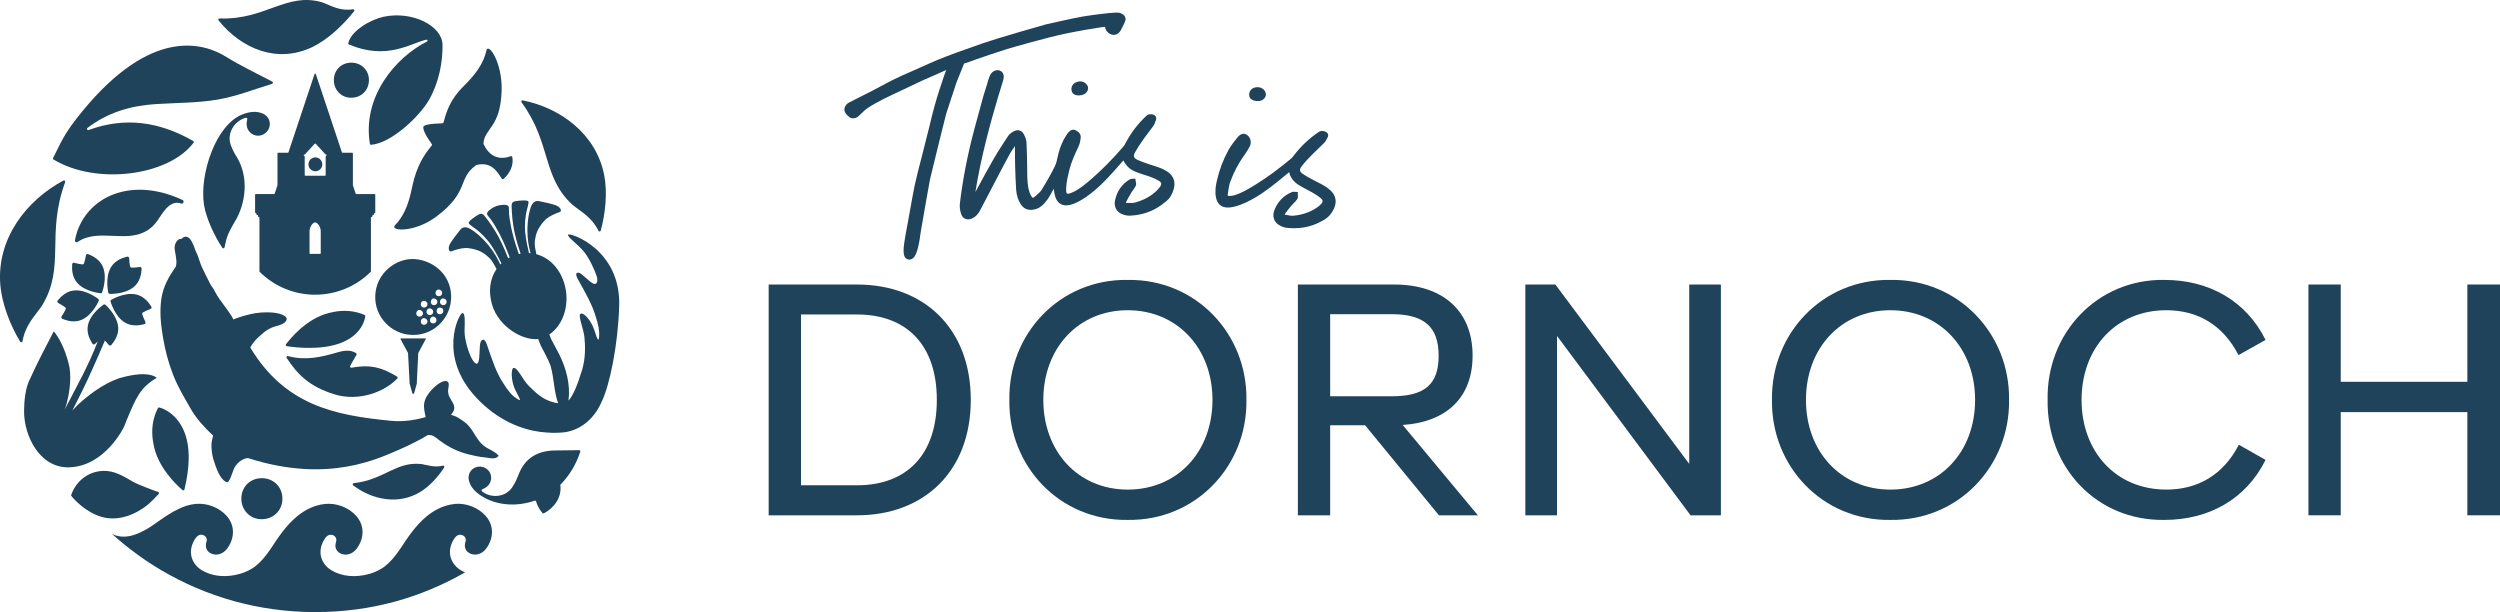
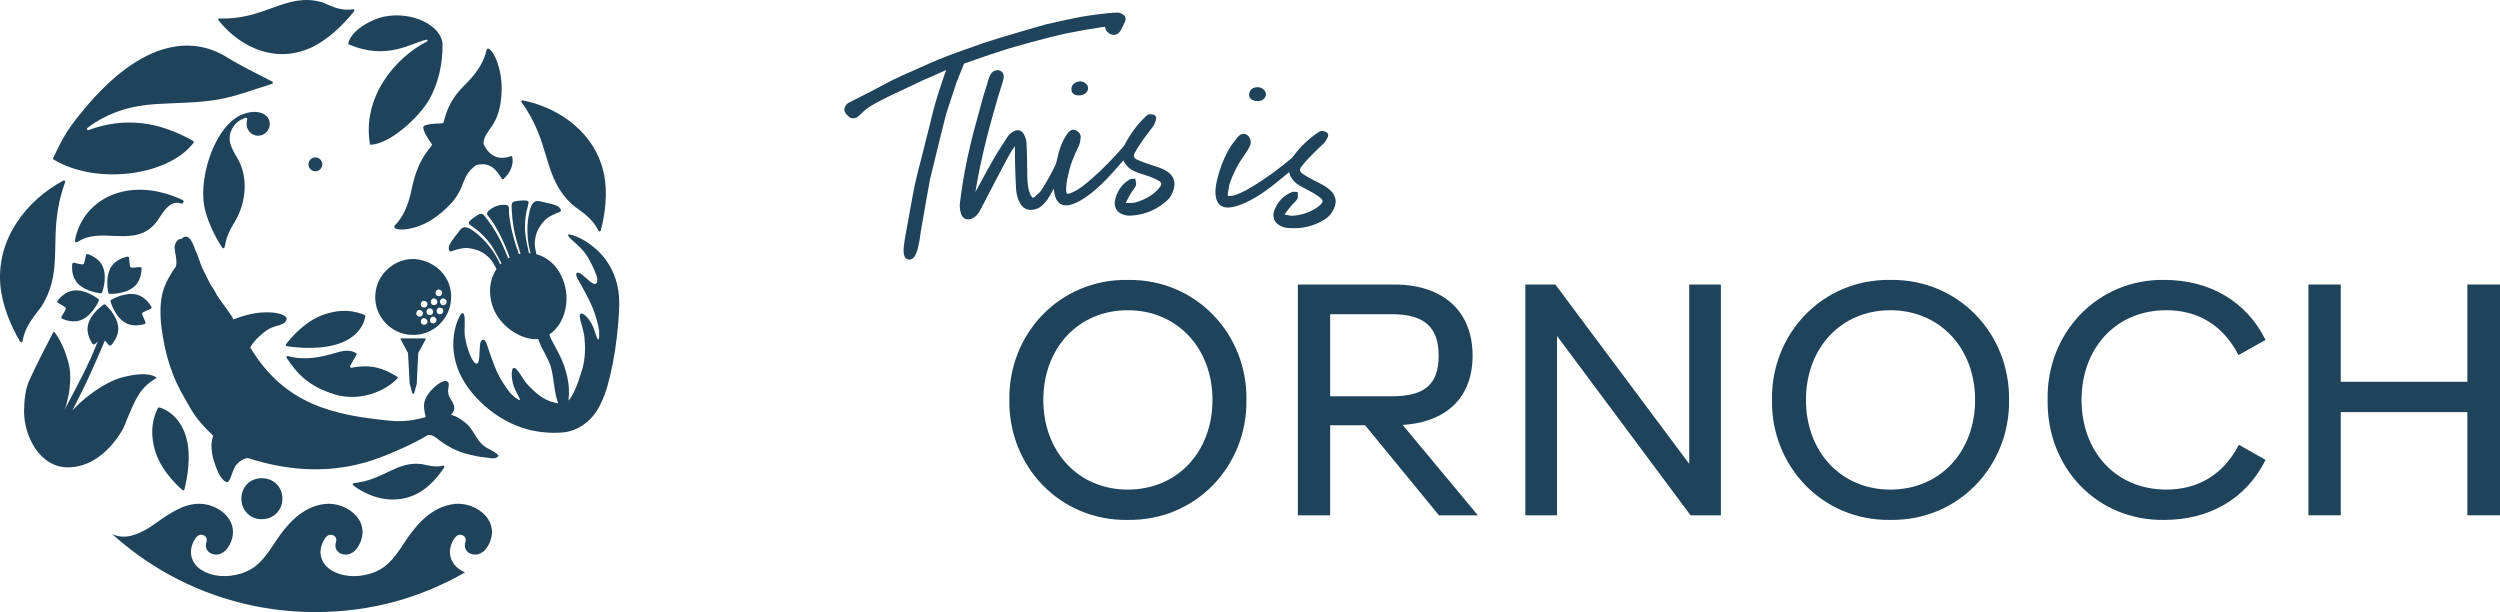
<svg xmlns="http://www.w3.org/2000/svg" id="Layer_1" viewBox="0 0 938.08 229.68">
  <defs>
    <style>.cls-1{fill:#1f435b;stroke-width:0px;}</style>
  </defs>
-   <path class="cls-1" d="m217.28,168.92c-3.08.04-5.91.09-8.74.1-6.78.02-11.67,2.81-14.09,9.4-.57,1.54-1.35,3.04-2.25,4.42-2.39,3.65-7.73,4.33-11.32,1.55-.27-.21-.22-.63.09-.78.35-.16.68-.31,1.01-.49,2.02-1.1,2.86-3.47,1.98-5.51-.84-1.94-3.11-2.97-5.18-2.35-2.14.64-3.4,2.79-2.82,5.07.65,2.56,2.44,4.3,4.56,5.68,5.74,3.73,13.3,4.22,20.06,1.87.25-.09.51.05.59.3.33,1.09.83,2.15,1.49,3.16.26.4.55.79.87,1.17.14.16.37.21.56.11,4.19-2.24,6.61-6.2,6.2-10.25,0-.08-.02-.17-.03-.25-.02-.14.03-.28.13-.38,3.4-3.46,5.78-7.52,7.35-12.23.1-.3-.13-.6-.44-.6Z" />
  <path class="cls-1" d="m130.9,16.68c14.3,6.06,23.14-.45,29.06-1.79,0,0,.02,0,.03,0,.42-.09.63.48.24.68-11.82,5.99-24.38,20.73-21.42,38.46.03.19.2.32.39.3,7.7-.54,18.44-10.89,21.79-16.89,3.58-6.11,5.18-14.03,5.06-20.68-.12-7.06-11.33-12.76-22.09-10.48-4.7.99-12.29,5.19-13.28,10-.04.17.05.34.21.41Z" />
  <path class="cls-1" d="m169.25,149.98c-.7-1.04-1.1-1.99-1.13-3.3-.01-.83.56-2.44.1-3.16-1.03-1.62-4.12.71-5.12,1.63-1.67,1.52-3.47,3.73-3.89,5.95-.34,1.8.15,3.65.52,5.41-4.32,1.21-8.57,1.82-13.01,1.39-21.22-2.06-39.77-5.84-52.81-27.49,1.31-2.47,3.14-4.04,5.26-5.81,1.04-.87,2.66-1.7,3.94-2.08,1.14-.34,2.85-.69,3.78-1.57,2.29-2.18-1.65-3.46-4.84-3.69-2.48-.18-5.46,0-7.93.59-2.32.55-4.51,1.17-6.57,2.02-.15-.4-.38-.79-.55-1.1-.43-.8-3.47-4.95-4.45-6.28-.86-1.16-1.67-2.63-2.33-3.87-.36-.69-.95-1.31-1.31-2.01-.38-.71-3.41-6.77-3.57-7.39-.15-.62-.44-1.19-.63-1.79-.17-.52-.3-1.05-.52-1.54-.33-.73-.68-1.46-.98-2.21-.22-.56-.35-1.15-.61-1.69-.53-1.12-.96-2.26-2.01-2.92-.44-.28-1.01-.36-1.58-.11-.31.13-.74.4-.91.73-.69-.2-1.41.23-1.93,1.05-1.13,1.78-.5,3.24-.24,5.08.11.81.29,1.73.28,2.55,0,.52-.12,1.06-.17,1.59-2.67,3.79-4.8,7.48-5.48,12.08-.71,4.82-.24,9.51.53,14.18.84,5.07,1.98,9.52,3.82,14.28,1.87,4.82,4.27,8.7,6.55,12.71,2.25,3.95,5.24,7.17,8.5,10.25-.34,1.19-.62,2.71-.62,3.43,0,1.66.24,3.91.73,5.46.98,3.08,2.33,7.36,4.84,8.54,1.37.62,2.21-4.02,3.25-5.71,1.09-1.77,2.98-3.17,4.89-3.3,30.45,9.81,49.49-.11,57.33-3.43,2.21-.94,3.9-1.79,7.18-3.5,1.01-.52,1.99-1.1,2.96-1.71.57-.02,1.15,0,1.69.19,1.02.37,2.02,1.3,2.88,1.95,3.19,2.37,6.81,4.18,10.84,5.14,1.95.47,3.91.94,5.93,1.1,1.64.13,4.15,1.05,5.24-.63-1.03-1.37-3.27-2.23-4.69-3.1-3.14-1.93-4.12-5.22-6.37-7.9-1.12-1.33-2.59-2.28-3.96-3.14-.97-.61-1.9-.91-2.85-1.22,1.83-2.04,1.47-3.42-.02-5.65Z" />
  <path class="cls-1" d="m98.52,42.57c-2.5-1.02-5.02-.6-7.45.32-10.07,3.8-16.36,22.62-14.5,34.1.78,4.81,3.88,11.61,6.86,16,.22.32.72.23.82-.15.75-2.99.5-3.98,3.78-9.51,4.24-6.88,5.44-16.8.86-24.34-.93-1.4-1.69-2.96-2.28-4.53-1.57-4.19,1.12-9.02,5.6-10.28.33-.09.64.2.57.53-.08.39-.16.77-.21,1.14-.31,2.33,1.13,4.46,3.34,4.97,2.11.49,4.34-.76,5.08-2.85.77-2.15-.23-4.49-2.47-5.4Z" />
  <path class="cls-1" d="m59.02,82.88c.27-.39.56-.82.85-1.27,1.92-2.92,4.32-6.55,8.15-5.24.37.13.67-.1.77-.38.09-.14.12-.32.09-.48,0-.03-.01-.05-.02-.08-.05-.17-.17-.3-.34-.38-4.21-1.97-8.44-3.2-12.57-3.66-4.59-.51-8.95-.04-12.95,1.39-3.81,1.36-7.18,3.66-9.77,6.65-2.6,3.02-4.36,6.69-5.08,10.62-.14.74.47,1.1,1.08.67,3.93-2.63,8.59-2.42,13.1-2.22,3.13.14,6.36.29,9.35-.5,3.08-.82,5.48-2.5,7.33-5.13Z" />
-   <path class="cls-1" d="m59.54,185.36c.23-.24.13-.63-.18-.74-1.93-.68-7.54-2.71-9.96-4.14-3.23-1.91-6.58-3.89-10.58-3.79-5.5.13-10.22,3.66-12.1,9-.05.14-.03.3.07.42.82,1.1,5.3,6.13,11.44,7.87,6.15,1.75,12.69-.87,17.34-4.7.96-.79,3.03-2.93,3.97-3.91Z" />
  <path class="cls-1" d="m20.09,59.86c16.18,9.73,43.15,6.13,52.53-6.28.17-.22.1-.54-.13-.67-12.64-7.27-25.64-9.15-39.24-4.11-.49.18-.85-.47-.44-.79,7.5-5.74,16.1-8.34,25.47-8.94,7.84-.51,15.79-.4,23.48-1.72,6.79-1.17,13.34-3.74,20.32-5.89.39-.12.44-.65.08-.84-6.54-3.45-12.02-6.01-17.11-9.19-9.11-5.7-28.52-10.91-54.14,20.31-7.16,8.73-7.93,11.6-10.98,17.53-.11.21-.04.48.17.6Z" />
  <path class="cls-1" d="m158.11,174.12s-.02,0-.04,0c-9.55-1.02-13.8,5.88-25.33,7.18-.41.05-.55.57-.22.81,7.13,5.42,16.94,7.5,25.21,2.46,3.49-2.12,6.7-5.71,8.94-9.15.22-.34-.09-.79-.49-.69-3.21.79-5.58-.2-8.07-.61Z" />
  <path class="cls-1" d="m214.84,76.86s.02.01.03.02c3.29,2.69,7.17,4.57,9.7,9.73.18.38.74.32.85-.08,1.73-6.36,2.59-14.24,1.29-20.85-3.03-15.4-16.33-25.16-30.56-28.02-.41-.08-.7.38-.45.72,11.31,15.51,7.58,27.9,19.15,38.5Z" />
  <path class="cls-1" d="m117.32,17.59c5.7-2.77,11.42-8.15,15.57-13.39.26-.32-.02-.79-.43-.73-5.05.81-8.21-1.4-11.73-2.65-.01,0-.02,0-.04-.01-13.34-3.74-21.26,6.76-38.31,6.11-.39-.01-.62.44-.37.74,8.54,10.62,22.03,16.38,35.31,9.93Z" />
  <path class="cls-1" d="m213.25,87.99c-.78.72,3.41,3.4,5.99,6.61,1.96,2.45,3.92,6.78,4.63,8.96.71,2.18.06,4.11-2.35,2.16-2.41-1.95-4.01-3.93-5.03-3.3s.94,3.23,2.15,5.58c1.21,2.35,3.21,5.62,4.6,9.85,1.39,4.23,1.71,6.22,1.58,8.31-.13,2.09-.55,1.77-1.74-2.09-1.19-3.86-4.28-7.21-5.33-6.25-.85.78,1.17,5.38,1.53,8.6.35,3.22.47,7.95-.85,12.33-1.75,5.82-3.5,9.91-5.12,11.55.77-5.98-.81-11.96-3.47-17.33-.49-.98-1.02-1.94-1.53-2.9-.52-.95-1.03-1.91-1.52-2.86-.27-.68-.49-1.26-.66-1.71,5.6-3.78,7.84-12.02,5.56-19.3-1.77-5.66-5.69-9.55-10.43-10.81-.13-.64-.33-1.5-.43-2.19-.17-1.18-.37-2,.16-4.48.53-2.48,1.94-4.49,3.41-6.04,1.47-1.55,4.52-2.78,5.56-3.09,1.03-.31.41-1.67-.91-2.34-1.32-.67-5.24-1.47-6.82-1.79-1.58-.32-2.55.86-3.03,2.18s-1.32,4.42-1.3,9.06c.02,3.56.63,6.26,1.18,8.32-.2-.02-.39-.03-.59-.04-.44-1.7-1.11-4.93-1.39-7.48-.35-3.24.12-6.53.42-7.97s.94-3.2.75-3.9c-.19-.69-3.45-.4-4.94-.12-1.49.28-1.39,1.27-1.33,2.64.05,1.38.19,5.27,1.23,9.73.65,2.76,1.45,5.37,2.11,7.32-.21.04-.43.09-.64.14-.17-.48-.35-.99-.54-1.54-2.33-6.7-2.98-11.69-3.15-13.55-.15-1.7.3-2.91-.78-3.27-1.09-.36-3.11.02-4.01.35-.9.33-2.7,1.32-3.3,2.3-.6.98.52,1.61,1.5,3.02,1.07,1.54,3.76,5.79,6.26,12.43.21.55.4,1.06.58,1.54-.2.1-.39.21-.58.31-.75-1.93-1.8-4.45-3.08-7-2.05-4.09-4.44-7.17-5.28-8.26-.84-1.09-1.39-1.91-2.72-1.18-1.32.73-4.02,2.6-3.72,3.25.3.65,1.91,1.6,3.07,2.51,1.16.92,3.62,3.14,5.43,5.86,1.44,2.17,3.01,5.13,3.76,6.7-.15.14-.29.28-.42.42-.89-1.95-2.16-4.44-4.45-7.22-2.95-3.57-5.59-5.42-6.8-6.12-1.21-.71-2.71-.99-3.72.27-1.01,1.26-3.5,4.38-4.09,5.74-.59,1.36-.19,2.8.8,2.38.99-.42,4.12-1.43,6.25-1.18,2.12.25,4.49.89,6.48,2.45,2,1.57,2.37,2.32,2.99,3.34.39.63.81,1.48,1.13,2.06-2.5,3.64-3.19,8.54-1.59,13.64,2.52,8.04,11.34,13.27,17.23,12.63.26.7.61,1.64,1.09,2.74.47.85.92,1.71,1.37,2.57.45.86.88,1.73,1.29,2.61.31.65.6,1.47.89,2.12,1.34,4.65,1.23,9.61,2.83,14.06-.36-.06-.74-.14-1.15-.22-4.8-1.03-7.55-4.05-9.89-6.34-2.34-2.29-4.29-7.27-5.8-6.65-.79.32-.97,4.96.95,8.6,1.9,3.62,2.15,4.01.35,2.84-1.8-1.17-3.17-2.68-5.53-6.52-2.36-3.84-3.47-7.63-4.43-10.16-.97-2.52-1.55-5.87-2.86-5.34s-.94,3.17-1.23,6.52c-.29,3.34-1.39,2.83-2.61.86-1.22-1.97-3-7.48-2.91-10.85.1-3.37.3-6.82-.89-6.57-1.19.25-9.37,16.1,5.34,31.77,8.02,8.55,16.98,11.91,24.11,12.83,0,0,0,0,0,0,0,0,0,0,.01,0,.89.11,1.74.19,2.57.23,2.61.17,3.86.04,4.66.02,7.04-.2,12.75-4.94,15.54-11.39,0,0,0,0,0,0,3.11-6.13,6.24-21.51,6.69-36.15.65-21.25-18.32-27.5-19.1-26.78Z" />
  <path class="cls-1" d="m57.63,166.87c1.58,8.5,8.58,15.09,10.84,17.04.26.22.66.09.74-.24.62-2.76,2.97-12.21.48-20.14-2.52-8.05-8.51-10.35-9.95-10.64-.2-.04-.4.06-.49.24-.36.69-.78,1.63-1.16,2.76-1.6,4.84-.82,9.03-.46,10.98Z" />
  <path class="cls-1" d="m158.9,47.5c-.2.38-.07,1.92,2.25,5.3.97,1.41,1.24,1.38.61,2.12-5.72,6.77-6.67,13.46-7.64,17.62-1.2,5.16-3.1,9.11-5.85,11.91-2.29,2.33,7.26,3.01,15.54-3.24,12.53-9.46,7.7-14.1,14.83-19.22.04-.03.12-.06.16-.08,5.37-1.3,7.58,2.12,9.48,5.12.15.24.48.28.69.1,2.23-2.01,3.87-5,3.27-8.18-.05-.29-.35-.45-.62-.34-1.64.66-7.03,2.17-10.16-4.51-.03-.07-.05-.14-.04-.22.26-5.72,6.39-5.86,6.81-19.85.32-10.54-5.01-18.27-5.73-15.03-.86,3.9-3.13,7.7-6.82,11.57-2.99,3.15-6.93,6.28-9.11,14.89-.23.9-.25.82-2.16.89-4.16.15-5.31.75-5.53,1.15Z" />
  <path class="cls-1" d="m90.56,187.07c-.01,4.41,3.32,7.79,7.66,7.76,4.43-.03,7.74-3.31,7.75-7.69.02-4.39-3.27-7.69-7.68-7.71-4.43-.02-7.71,3.23-7.72,7.65Z" />
-   <path class="cls-1" d="m138.44,30.1c.01-3.75-2.8-6.57-6.57-6.59-3.79-.02-6.59,2.76-6.6,6.54,0,3.77,2.84,6.65,6.54,6.63,3.79-.03,6.61-2.83,6.62-6.58Z" />
  <path class="cls-1" d="m15.73,114.74c8.97-14.75,1.45-26.56,8.72-46.4.15-.42-.26-.8-.65-.59C9.8,75.21-1.24,89.64.11,106.74c.58,7.36,3.78,15.35,7.46,21.48.22.37.8.25.88-.2,1.12-6.21,4.61-9.4,7.26-13.26,0,0,.01-.02.02-.03Z" />
  <path class="cls-1" d="m46.44,160.32s.82-1.79,1.14-2.81c3.44-8.13,4.98-12.11,11.22-15.71-.27-.35-3.17-2.81-12.94-.19-.45.12-.9.25-1.37.39-6.17,2.15-12.04,6.86-15.14,9.8-.88.84-1.57,1.56-2.17,2.19,2.62-5.1,5.19-10.26,7.57-15.65,1.78-4.02,3.23-7.21,4.61-10.56.42.43.93.99,1.45,1.65.24.31.7.32.96.02,1.29-1.52,2.44-3.46,2.59-5.65.28-4.35-3.55-8.28-4.77-9.42-.22-.2-.54-.22-.78-.05-1.36.97-5.67,4.37-5.95,8.72-.14,2.19.75,4.26,1.83,5.93.21.33.67.38.95.1.35-.34.69-.65,1.01-.92-3.48,9.1-7.64,16.39-12.41,25.58.26-.66.5-1.33.69-2.01.87-3.16,1.94-8.83,1.16-13.79-.43-2.14-1.01-4.07-1.63-5.75-1.82-4.92-4.06-7.77-4.32-7.81-2.61,4.96-6.51,12.51-8.79,17.62,0,0,0,0,0,.01-1.87,3.4-2.31,8.6-2.32,12.35-.02,9.18,5.84,21.23,16.77,21,13.56-.29,20.64-15.02,20.66-15.06Z" />
  <path class="cls-1" d="m38.36,109.63c.53-1.58,2.02-6.86-.31-10.55-1.17-1.85-3.11-3.01-4.97-3.72-.37-.14-.77.09-.83.48-.22,1.31-.54,2.38-.73,2.96-.09.28-.37.45-.66.42-.61-.07-1.71-.24-2.99-.61-.38-.11-.76.15-.79.54-.15,1.98.06,4.24,1.23,6.09,2.33,3.69,7.74,4.61,9.4,4.81.29.04.57-.14.66-.42Z" />
  <path class="cls-1" d="m23.13,118.72c-.22.32-.09.77.27.92,1.84.76,4.05,1.26,6.17.72,4.23-1.08,6.78-5.93,7.48-7.45.12-.27.04-.58-.19-.76-1.34-1-5.9-4.04-10.13-2.97-2.12.54-3.82,2.03-5.08,3.58-.25.3-.15.76.2.94,1.18.61,2.1,1.25,2.59,1.61.24.17.32.49.19.76-.26.55-.76,1.55-1.5,2.65Z" />
  <path class="cls-1" d="m53.68,117.21c.53-.3,1.53-.81,2.78-1.26.37-.13.52-.57.32-.9-1.04-1.69-2.54-3.39-4.57-4.21-4.05-1.61-8.97.82-10.43,1.63-.26.14-.38.45-.29.73.5,1.59,2.4,6.74,6.45,8.35,2.03.81,4.29.6,6.21.09.38-.1.57-.53.39-.88-.59-1.19-.96-2.24-1.15-2.83-.09-.28.03-.58.29-.72Z" />
  <path class="cls-1" d="m51.15,106.72c1.4-1.68,1.9-3.89,2-5.88.02-.39-.32-.7-.71-.64-1.31.2-2.43.22-3.04.22-.29,0-.54-.21-.6-.5-.12-.6-.3-1.7-.34-3.03-.01-.39-.38-.67-.76-.58-1.93.47-4.01,1.36-5.41,3.05-2.79,3.36-2,8.78-1.67,10.42.06.29.31.5.6.5,1.67.02,7.15-.2,9.94-3.56Z" />
  <path class="cls-1" d="m127.95,128.66c7.69-2.98,8.93-8.57,9.12-10,.03-.2-.08-.4-.27-.48-.7-.3-1.64-.66-2.77-.95-4.84-1.25-8.88-.22-10.77.26-8.2,2.09-14.18,9.34-15.95,11.69-.21.27-.05.67.29.72,2.76.43,12.76,1.7,20.34-1.24Z" />
  <path class="cls-1" d="m125.39,147.95c9.5,2.91,19.05-1.04,23.7-5.93.2-.21.15-.55-.09-.7-5.38-3.23-9.62-4.73-17.11-3.33-.37.07-.66-.32-.49-.66.85-1.66,1.3-2.37,2.37-4.19.12-.21.06-.48-.14-.61-1.91-1.25-4.23-1.1-6.73-.38h0c-.16.04-.34.09-.55.15-5.9,1.73-11.81,3.08-18.29,1.31-.4-.11-.73.33-.5.69,4.06,6.21,8.59,10.79,17.85,13.63Z" />
  <path class="cls-1" d="m170.67,189.1c-4.73.45-8.44,2.85-10.72,4.77-4.06,3.39-7,7.86-9.59,11.81-2.15,3.22-4.14,5.48-6.09,6.92-.04.03-.07.08-.1.11-1.75,1.19-3.48,2.03-5.29,2.56-5.39,1.59-10.74,1.09-14.68-1.38-2.39-1.49-3.86-3.92-3.94-6.5-.04-1.26.24-2.57.8-3.79.27-.57,1.08-2.31,2.24-2.78.92-.37,2.04-.06,2.59.75.27.4.38.9.29,1.36-.03.17-.08.35-.12.51-.2.8-.47,1.9.35,3.09.86,1.25,2.63,1.85,4.31,1.47,1.26-.29,2.42-1.11,3.26-2.3,2.84-4.03,2.73-8.66-.29-12.09-2.78-3.15-7.34-4.93-11.63-4.52-4.73.45-8.44,2.85-10.72,4.77-4.06,3.39-7,7.86-9.59,11.81-2.15,3.22-4.14,5.48-6.09,6.92-.04.03-.06.08-.1.11-1.75,1.19-3.48,2.03-5.29,2.56-5.4,1.59-10.75,1.09-14.68-1.38-2.39-1.49-3.86-3.92-3.94-6.5-.04-1.26.24-2.57.8-3.79.27-.57,1.08-2.31,2.24-2.78.91-.37,2.05-.06,2.59.75.27.4.38.9.29,1.36-.03.17-.08.35-.12.51-.2.8-.47,1.9.35,3.09.86,1.25,2.63,1.85,4.3,1.47,1.26-.29,2.42-1.11,3.26-2.3,2.84-4.03,2.73-8.66-.29-12.09-2.78-3.15-7.31-4.91-11.63-4.52-2.51.24-4.74,1.03-6.61,2-4.25,1.91-9.39,6.23-12,7.59-2.11,1.1-7.39,4.27-12.61,1.76-.02-.01-.07-.02-.13-.03,2.99,2.7,6.12,5.24,9.39,7.61,0,0,0,0,0,0,.12.09.24.17.36.26.09.07.19.14.28.21.3.22.6.43.91.64.05.04.1.07.15.11.35.25.71.49,1.07.74.09.06.18.12.26.18.27.18.54.36.81.54.12.08.23.15.35.23.27.18.53.35.8.52.1.06.19.13.29.19.36.23.71.46,1.07.68.08.05.16.1.24.15.28.18.57.35.85.53.12.08.25.15.37.23.26.16.52.31.78.47.08.05.15.09.23.14,0,0,0,0,0,0,16.96,10.06,36.77,15.84,57.92,15.84s39.68-5.41,56.27-14.88c-.6-.27-1.17-.57-1.72-.91-2.39-1.49-3.86-3.92-3.94-6.5-.04-1.26.24-2.57.8-3.79.27-.57,1.08-2.31,2.24-2.78.92-.37,2.04-.06,2.59.75.27.4.38.9.29,1.36-.03.17-.08.35-.12.51-.2.8-.47,1.9.35,3.09.87,1.25,2.65,1.85,4.31,1.47,1.26-.29,2.42-1.11,3.26-2.3,2.84-4.03,2.73-8.66-.29-12.09-2.78-3.15-7.33-4.93-11.63-4.52Z" />
  <path class="cls-1" d="m153.72,143.95l1,3.59c.1.34.58.34.68,0l1-3.59s.01-.06.01-.09v-.57l.53-10.74c0-.05.02-.1.04-.15l2.78-5.16s.03-.11,0-.17c-.02-.05-.06-.09-.11-.09h-9.25s-.09.03-.11.09c-.02.05-.02.12,0,.17l2.78,5.16s.04.1.04.15l.56,10.58s0,.01,0,.02v.7s0,.06.01.09Z" />
-   <path class="cls-1" d="m118.02,27.81l-9.77,29.32c-.03.1-.13.17-.24.17h-3.64c-.14,0-.25.11-.25.25v11.91s0,.05-.01.08l-1.03,3.1c-.03.1-.13.17-.24.17h-6.87c-.14,0-.25.11-.25.25v6.66c0,.14.11.25.25.25s.25.11.25.25v.2c0,.14.11.25.25.25h.08c.14,0,.25.11.25.25v.23c0,.14.11.25.25.25h.05c.14,0,.25.11.25.25v20.26h0c11.56,11.56,30.27,11.56,41.83,0h0v-20.26c0-.14.11-.25.25-.25h.05c.14,0,.25-.11.25-.25v-.23c0-.14.11-.25.25-.25h.08c.14,0,.25-.11.25-.25v-.2c0-.14.11-.25.25-.25s.25-.11.25-.25v-6.66c0-.14-.11-.25-.25-.25h-6.87c-.11,0-.2-.07-.24-.17l-1.03-3.1s-.01-.05-.01-.08v-11.91c0-.14-.11-.25-.25-.25h-3.64c-.11,0-.2-.07-.24-.17l-9.77-29.32c-.08-.23-.4-.23-.48,0Zm2.34,67.21c0,.14-.11.25-.25.25h-3.71c-.14,0-.25-.11-.25-.25v-8.18c0-.62.07-1.27.67-2.28.5-.85,1.17-1.07,1.37-1.12.04-.01.08-.01.12,0,.2.05.87.28,1.37,1.12.6,1.01.67,1.66.67,2.28v8.18Zm1.94-37h.08c.1,0,.19.08.19.19v.04c0,.1-.07.17-.16.19-.13.02-.21.14-.21.27v6.99c0,.14-.11.25-.25.25h-7.37c-.14,0-.25-.11-.25-.25v-6.99c0-.13-.08-.25-.21-.27-.09-.01-.16-.09-.16-.19v-.04c0-.1.08-.19.19-.19h.08c.07,0,.14-.03.18-.08l3.68-4.01c.1-.11.27-.11.37,0l3.68,4.01c.05.05.11.08.18.08Z" />
  <path class="cls-1" d="m115.74,61.66c0,1.44,1.17,2.6,2.6,2.6s2.6-1.17,2.6-2.6-1.17-2.6-2.6-2.6-2.6,1.17-2.6,2.6Z" />
  <path class="cls-1" d="m157.03,97.38c-7.33-1.31-15,4.23-16.09,12.06-1.17,8.37,4.91,15.05,11.94,16.08.02,0,.04,0,.06,0,1.49.21,2.93.2,4.29,0,6.34-.96,10.99-6.06,11.88-11.9,1.24-8.11-4.18-14.84-12.08-16.24Zm6.29,14.74c1.67.84.49,2.92-1.03,2.24-1.25-.56-.5-3,1.03-2.24Zm-3.84.84c1.68.55.86,2.86-.76,2.38-1.44-.42-.9-2.92.76-2.38Zm-2.55,5.75c-1.47-.62-.51-2.97.94-2.29,1.76.83.5,2.9-.94,2.29Zm1.57,3c-1.28-.75-.34-3.03,1.22-2.12,1.61.93.09,2.89-1.22,2.12Zm2.21-3.63c-1.4-.65-.42-2.96,1.04-2.24,1.67.82.5,2.96-1.04,2.24Zm1.28,3.14c-1.36-.57-.45-3.04,1.08-2.26,1.44.73.57,2.96-1.08,2.26Zm2.56-3.4c-1.32-.48-.71-3.04,1.03-2.25.39.17.43.01.65.56.43,1.08-.51,2.11-1.68,1.69Zm2.24-5.71c1.62.65.59,2.92-.95,2.29-1.4-.57-.69-2.95.95-2.29Zm-2.61-1.06c-1.47-.59-.59-2.88.82-2.33,1.81.71.69,2.94-.82,2.33Z" />
-   <path class="cls-1" d="m321.59,106.76h-33.16v86.6h33.16c25.11,0,42.68-16.45,42.68-43.3s-17.57-43.3-42.68-43.3Zm0,75.34h-21.03v-64.09h21.03c18.81,0,29.94,11.63,29.94,32.04s-11.13,32.04-29.94,32.04Z" />
  <path class="cls-1" d="m423.16,105.03c-25.61-.37-44.79,20.29-44.42,45.03-.37,24.74,18.81,45.41,44.42,45.03,25.61.37,44.91-20.29,44.54-45.03.37-24.74-18.93-45.4-44.54-45.03Zm0,78.68c-18.56,0-31.67-14.23-31.67-33.65s13.11-33.65,31.67-33.65,31.8,14.23,31.8,33.65-13.11,33.65-31.8,33.65Z" />
  <path class="cls-1" d="m552.57,133.48c0-16.7-11.01-26.72-29.44-26.72h-36.13v86.6h12.12v-33.78h13.11l27.71,33.78h14.6l-28.21-33.9c16.7-1.11,26.23-10.52,26.23-25.98Zm-53.45,15.22v-30.81h23.01c12.37,0,17.69,4.82,17.69,15.59s-5.2,15.22-17.69,15.22h-23.01Z" />
  <polygon class="cls-1" points="633.85 174.06 583.62 106.76 572.36 106.76 572.36 193.36 584.24 193.36 584.24 126.06 634.35 193.36 645.73 193.36 645.73 106.76 633.85 106.76 633.85 174.06" />
  <path class="cls-1" d="m709.32,105.03c-25.61-.37-44.79,20.29-44.42,45.03-.37,24.74,18.81,45.41,44.42,45.03,25.61.37,44.91-20.29,44.54-45.03.37-24.74-18.93-45.4-44.54-45.03Zm0,78.68c-18.56,0-31.67-14.23-31.67-33.65s13.11-33.65,31.67-33.65,31.8,14.23,31.8,33.65-13.11,33.65-31.8,33.65Z" />
  <path class="cls-1" d="m812.87,116.41c11.88,0,21.28,5.57,27.09,16.83l10.15-5.69c-7.3-14.72-21.28-22.52-37.98-22.52-25.24-.37-44.29,20.04-43.8,45.03-.37,25.36,18.43,45.41,43.8,45.03,16.7,0,30.68-7.79,37.98-22.52l-10.02-5.69c-5.81,11.26-15.34,16.83-27.22,16.83-18.93,0-31.8-14.23-31.8-33.65s12.87-33.65,31.8-33.65Z" />
  <polygon class="cls-1" points="925.83 106.76 925.83 143.26 878.32 143.26 878.32 106.76 866.2 106.76 866.2 193.36 878.32 193.36 878.32 154.64 925.83 154.64 925.83 193.36 938.08 193.36 938.08 106.76 925.83 106.76" />
  <path class="cls-1" d="m380.66,55.04c.06-.08.12-.17.18-.25,0,.67,0,1.34,0,2,0,1.42,0,2.85.04,4.27l.02.66c.08,3.1.17,6.31.39,9.47.14,2.04.72,3.87,1.71,5.42.95,1.49,2.3,2.22,4.05,2.13,1.42-.06,2.69-.55,3.78-1.45,1.76-1.46,2.91-3.38,3.89-5.24.22-.41.44-.82.67-1.23.03.18.05.36.08.54.12.84.25,1.72.53,2.55.83,2.46,2.68,3.54,5.23,3.03.64-.13,1.32-.34,2.03-.64,2.97-1.24,5.48-3.18,7.55-4.92,3.47-2.91,6.49-6.36,9.41-9.7l1.09-1.24c.07-.08.13-.17.19-.25,1.33,2.43,2.56,3.46,5.09,4.46.9.36,1.83.65,2.73.93.77.24,1.57.49,2.34.78,1.41.53,2.43,1.01,3.31,1.56.42.26.66.55.73.87.07.35-.06.78-.4,1.28-.32.46-.72.94-1.2,1.41-2.13,2.09-4.77,3.56-8.07,4.49-.73.21-1.54.2-2.4.19-.28,0-.55,0-.82,0-.21-.01-.3-.05-.31-.06,0-.02-.03-.13.08-.35.53-1.07,1.15-2.2,1.91-3.45.2-.33.43-.64.66-.96.38-.52.78-1.06,1.05-1.68.22-.5.08-1.08-.03-1.58-.04-.19-.09-.37-.11-.55l-.07-.54-.54.08c-.14.02-.28.03-.42.03-.39.02-.83.04-1.21.27-2.91,1.78-4.74,4.44-5.45,7.9-.42,2.04.48,4.04,2.17,4.86.82.39,2.04.85,3.32.8,3.44-.13,6.63-.96,9.5-2.48,1.69-.89,3.2-2.07,4.33-2.99,1.25-1.03,2.14-2.48,2.71-4.46.79-2.72-.02-5-2.33-6.58-1.64-1.12-3.49-1.7-5.27-2.26-.59-.19-1.18-.37-1.77-.58l-.83-.29c-1.14-.39-2.33-.8-3.42-1.32-.7-.33-1.1-.7-1.24-1.13-.14-.42-.03-.94.32-1.59.97-1.78,2.11-3.45,3.29-5.14.56-.8,1.17-1.59,1.76-2.35.61-.79,1.24-1.6,1.82-2.44.49-.71.78-1.56,1.03-2.37.14-.44.1-.88-.11-1.25-.2-.35-.53-.59-.94-.7-.81-.2-1.75-.29-2.63.53-3.11,2.92-5.73,6.35-7.77,10.21l-.1.19c-.19.37-.37.71-.6.98-4.09,4.72-7.93,8.64-11.75,11.96l-.25.21c-2.15,1.87-4.37,3.8-6.96,5-1.52.7-2.08.68-2.28.54-.41-.28-.33-1.76-.31-2.25.12-2.24.68-4.53,1.18-6.56.74-3,2.01-5.8,3.37-8.64.52-1.09.84-2.41.9-3.71.05-1.11-.7-2.07-2.06-2.63-1.3-.54-2.22.48-2.61.92-.28.31-.51.66-.71.97-1.29,1.97-2.25,4.15-2.92,6.67-.14.53-.26,1.08-.38,1.63-.25,1.17-.49,2.27-.96,3.25-1.34,2.74-2.97,5.67-5,8.93-.54.88-1.43,1.62-2.28,2.33l-.4.34c-.41.35-.59.35-.66.35-.09-.02-.28-.12-.59-.67-.3-.53-.53-1.04-.68-1.52-.77-2.42-.79-5.03-.81-7.33-.03-4.36-.12-7.88-.27-11.08-.04-.92-.35-1.96-.91-3.07-.42-.83-.99-1.37-1.68-1.58-.68-.21-1.42-.11-2.22.32-.67.36-1.59.96-2.15,1.82-1.75,2.64-3.77,5.73-5.59,8.9-1.68,2.92-3.31,5.92-4.89,8.83-.58,1.07-1.16,2.14-1.75,3.21,2.16-13.45,5.73-26.27,8.62-36.02l1.3-4.2c.09-.35.19-.67.29-.96.23-.74.43-1.38.44-2.14,0-.81-.34-1.53-.96-1.97-.63-.46-1.46-.56-2.26-.29-1.02.34-1.73,1.13-2.19,2.4-.33.9-.66,1.87-.87,2.81l-1.42,4.52-1.23,4.53c-.71,2.55-1.41,5.1-2.09,7.66-2.61,9.85-4.39,19.01-5.45,28.01-.14,1.18.03,2.57.48,3.92.28.85.81,1.47,1.52,1.78.33.15.7.22,1.09.22.48,0,.99-.11,1.5-.34,1.25-.56,2.22-1.55,3.05-3.13.71-1.34,1.4-2.69,2.1-4.03.69-1.32,1.37-2.64,2.06-3.95l1.59-3.04c1.74-3.33,3.55-6.78,5.37-10.13.5-.91,1.14-1.79,1.76-2.63Z" />
  <path class="cls-1" d="m497.12,82.3c1.4-.81,2.51-2.11,3.39-3.96,1.22-2.56.79-4.93-1.24-6.87-1.44-1.37-3.17-2.24-4.83-3.08-.55-.28-1.11-.56-1.65-.85l-.79-.43c-1.06-.57-2.15-1.16-3.14-1.85-.63-.44-.98-.87-1.04-1.32-.07-.44.12-.94.58-1.52,1.24-1.6,2.63-3.06,4.08-4.54.68-.7,1.41-1.38,2.12-2.05.72-.68,1.47-1.38,2.18-2.11.59-.61,1-1.37,1.4-2.17.21-.41.24-.86.1-1.25-.14-.37-.43-.67-.82-.84-.76-.33-1.68-.57-2.68.1-3.54,2.37-6.67,5.34-9.32,8.81l-.06.08c-.28.37-.57.75-.89,1.02-4.71,3.93-9.06,7.12-13.31,9.75-2.56,1.58-5.2,3.22-8.11,4.07-.54.16-1.18.24-1.93.25-.22-.01-.36-.05-.43-.13-.08-.09-.07-.25-.05-.37.07-.42.13-.84.19-1.26.16-1.16.33-2.36.71-3.42,1.33-3.69,3.13-7.11,5.34-10.16.9-1.24,1.55-2.3,2.06-3.35.73-1.52.25-3.35-1.13-4.27-.54-.36-1.96-.97-3.58,1.05-1.24,1.54-2.42,3.06-3.34,4.73-1.93,3.5-3.38,7.34-4.31,11.4-.42,1.83-.79,3.99-.37,6.22.49,2.63,2.12,4,4.73,3.89.63-.02,1.32-.12,2.1-.31,3.11-.74,5.91-2.25,8.24-3.63,3.88-2.3,7.4-5.21,10.81-8.02l1.39-1.14c.08-.06.15-.13.21-.2.43,2.01,1.67,3.67,3.71,4.92.94.58,1.92,1.09,2.87,1.59.77.4,1.55.81,2.3,1.25.92.54,2.11,1.27,3.16,2.19.32.28.49.57.51.87.02.42-.26.83-.5,1.1-.39.44-.88.86-1.45,1.27-2.56,1.81-5.6,2.88-9.03,3.18-.7.06-1.43-.07-2.2-.22-.25-.05-.49-.09-.74-.13-.22-.04-.29-.11-.29-.12,0-.01,0-.1.11-.25.7-.99,1.51-2.03,2.49-3.18.25-.3.53-.57.81-.84.46-.45.94-.92,1.3-1.49.29-.46.25-1.05.21-1.57-.01-.19-.03-.38-.02-.56l.02-.55h-.55c-.14,0-.28-.02-.42-.04-.39-.04-.83-.09-1.24.08-3.16,1.29-5.39,3.62-6.64,6.92-.75,1.98-.16,4.12,1.44,5.21.73.49,1.85,1.11,3.07,1.26.99.12,1.97.18,2.94.18,2.37,0,4.67-.37,6.84-1.09,1.81-.61,3.49-1.52,4.76-2.25Z" />
  <path class="cls-1" d="m404.15,30.74c-1.52.47-2.32,1.7-2.07,3.21.09.57.54,1.85,2.63,1.85.09,0,.19,0,.29,0,1.53-.08,2.67-.75,3.12-1.84.35-.85.18-1.7-.47-2.39-.91-.97-2.12-1.26-3.5-.83Z" />
  <path class="cls-1" d="m471.47,37.91h.03c.12,0,.27.02.44.02.79,0,1.95-.16,2.72-1.34.5-.77.48-1.64-.06-2.45-.74-1.1-1.9-1.57-3.32-1.38-1.58.21-2.56,1.3-2.56,2.84,0,.75.36,2.04,2.75,2.31Z" />
  <path class="cls-1" d="m318.71,43.96c1.01.75,2.51.45,3.32-.26.46-.4.9-.83,1.34-1.26.7-.68,1.36-1.33,2.07-1.81,1.67-1.12,3.54-2.18,6.06-3.46,2.07-1.05,4.22-2.05,6.31-3.03.95-.44,1.89-.88,2.83-1.33.61-.29,1.22-.58,1.88-.9,1.2-.58,2.39-1.15,3.6-1.7,1.22-.55,2.46-1.09,3.69-1.62l.12-.05c.71-.31,1.42-.61,2.12-.92.36-.16.71-.32,1.06-.49.47-.22.95-.45,1.42-.64.16-.06.33-.12.5-.18-.28.73-.55,1.46-.81,2.22-1.15,3.44-2.46,7.34-3.54,11.23-.7,2.49-1.3,5.02-1.88,7.46-.35,1.46-2.31,9.23-2.95,11.7-.45,1.74-.91,3.48-1.35,5.22-.32,1.23-1.26,5.33-1.3,5.53-.38,1.75-1.14,6.03-1.82,9.8-.36,2.02-.68,3.82-.87,4.79-.51,2.7-.92,4.83-1.23,7.06-.61,4.33.16,5.39,1,5.85.18.1.5.24.92.24s.94-.14,1.5-.61c1.48-1.24,2.34-6.03,2.79-9.75.9-5.19,3.28-18.88,3.5-19.83.13-.59,2.31-9.48,3.45-14.11.17-.67.53-2.13.93-3.75.62-2.54,1.48-6.03,1.67-6.64.68-2.16,1.41-4.35,2.11-6.46l.07-.2c.57-1.72,1.15-3.44,1.7-5.17,1.82-4.48,2.54-6.29,2.84-7.04h.03s.25-.1.46-.16c.56-.15,1.07-.34,1.57-.52l.25-.09c.7-.25,1.4-.51,2.1-.77,1.33-.49,9.12-3.13,11.54-3.86,2.12-.64,15.25-4.43,22.4-5.9,5.58-1.14,9.15-1.7,11.52-2.07.59-.09,1.11-.17,1.56-.25.48-.08.97-.13,1.48-.17.06,1.14.91,2.23,1.94,2.72,1.26.6,2.97.39,3.95-1.44,1.8-3.34,1.8-3.9,1.8-4.08,0-.71-.3-1.34-.84-1.74-.48-.35-1.25-.8-2.19-.81-3.96.06-11.66,1.25-13.36,1.54-2.44.42-11.87,2.48-13.59,2.92-2.18.56-16.85,4.89-17.79,5.2-.76.25-1.54.49-2.3.74l-.33.1c-1.13.35-2.25.71-3.37,1.09-3.47,1.19-6.59,2.3-9.54,3.38-3.01,1.11-5.31,1.99-7.44,2.88-1.99.83-3.98,1.72-5.98,2.62l-1.87.84c-.74.33-1.49.66-2.24.99-2,.88-4.07,1.78-6.08,2.77-1.65.81-3.28,1.69-4.86,2.54l-.13.07c-1.08.58-2.16,1.16-3.25,1.72-1.41.73-2.82,1.43-4.23,2.14-1.51.75-3.01,1.51-4.5,2.28-.77.4-1.32,1.23-1.52,1.87-.19.6-.13,1.22.15,1.74.45.83,1.14,1.44,1.63,1.81Zm12.44-10.22h0,0Z" />
</svg>